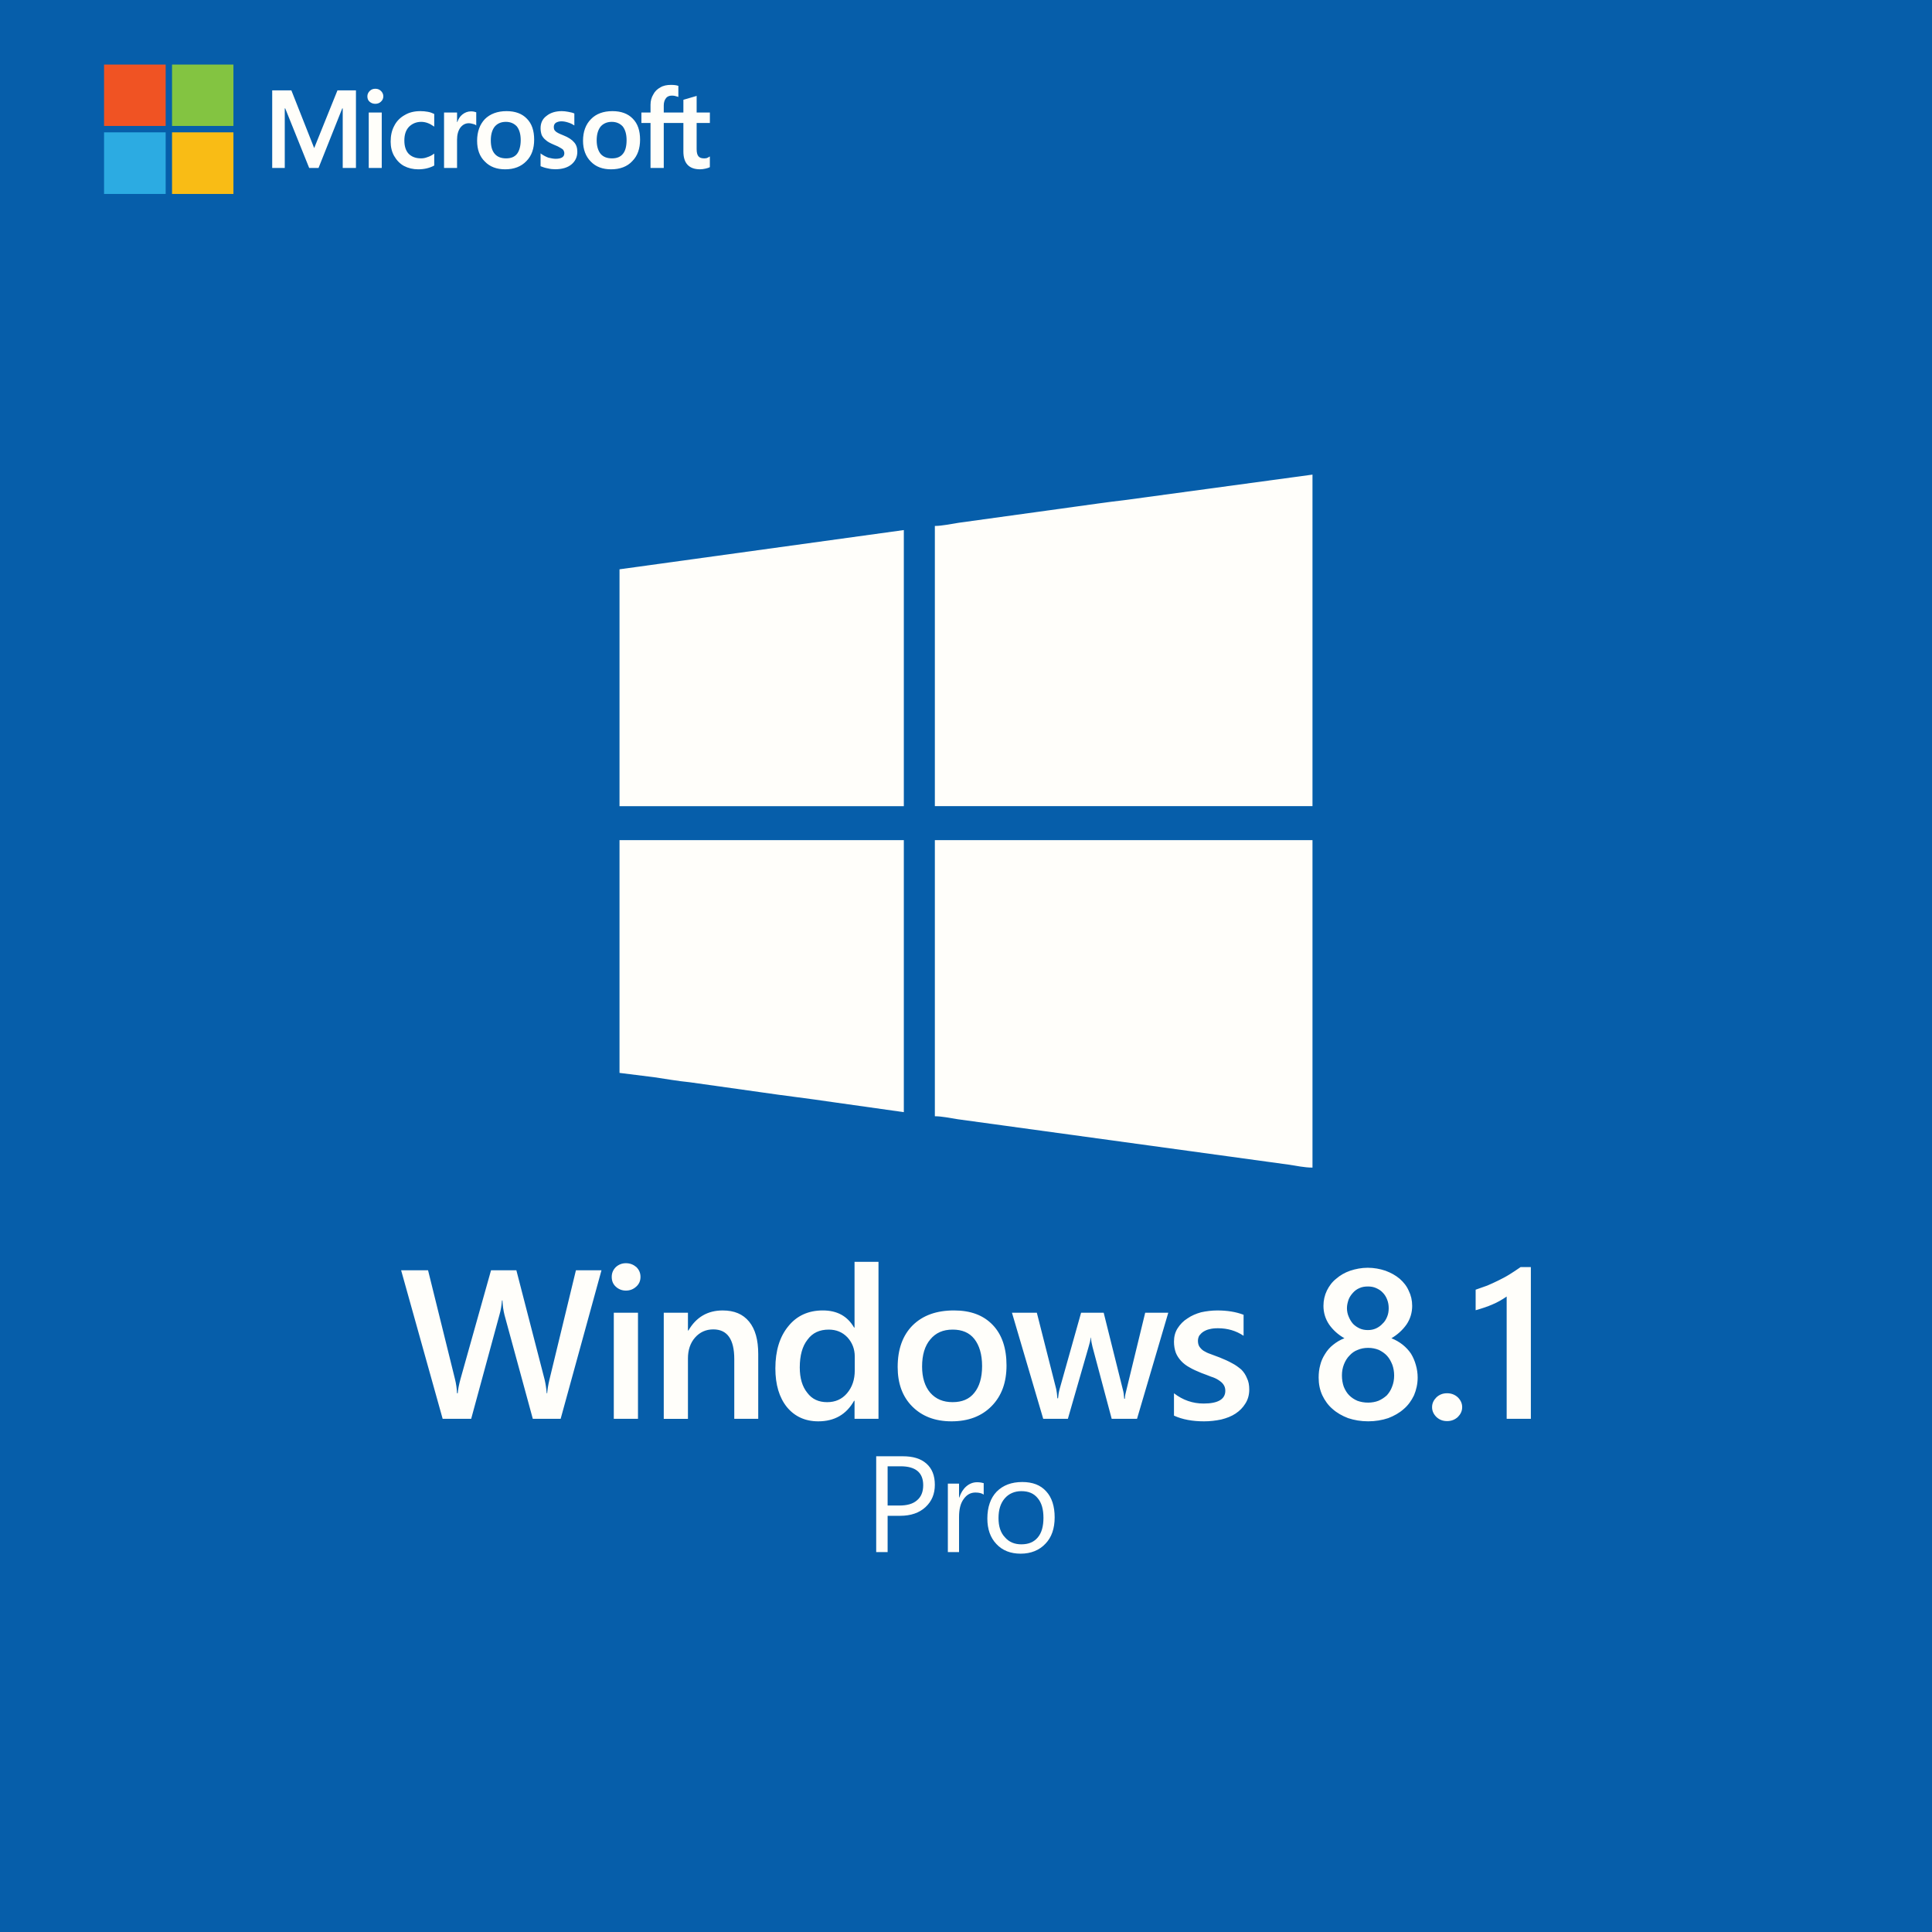
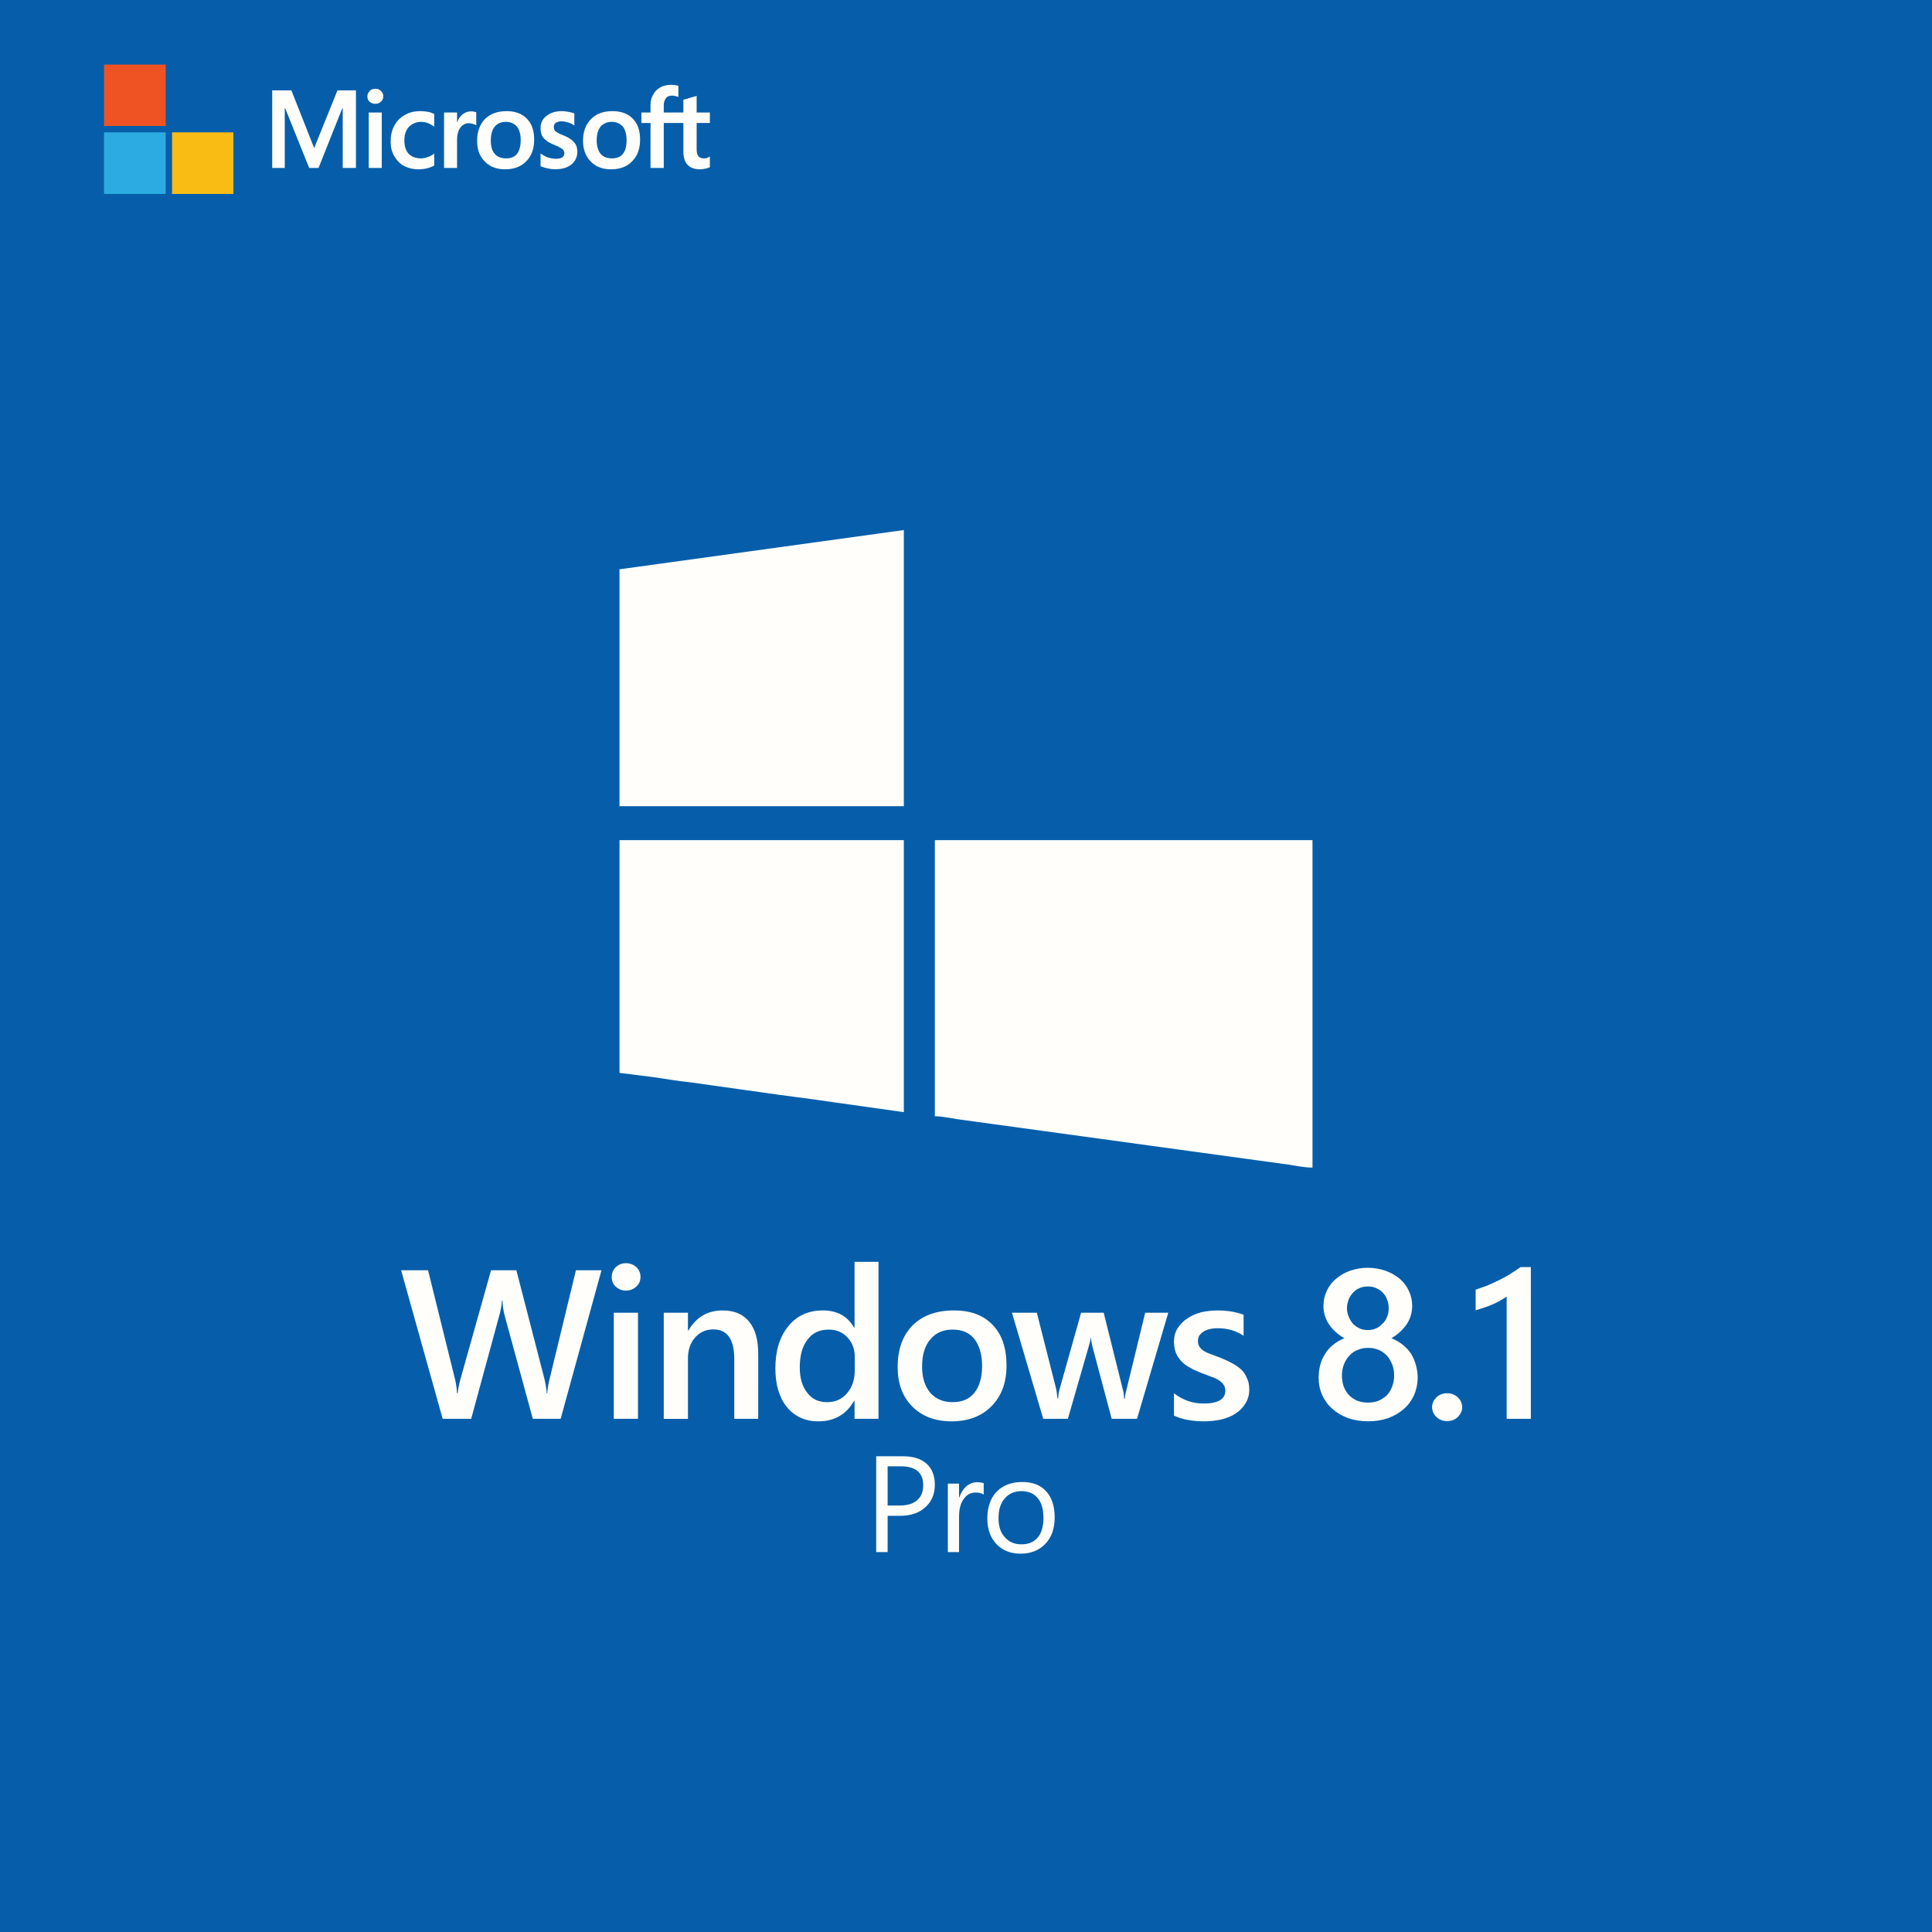
<svg xmlns="http://www.w3.org/2000/svg" version="1.1" id="Layer_1" x="0px" y="0px" viewBox="0 0 1000 1000" style="enable-background:new 0 0 1000 1000;" xml:space="preserve">
  <style type="text/css">
	.st0{fill-rule:evenodd;clip-rule:evenodd;fill:#065EAA;}
	.st1{fill:#FFFEFA;}
	.st2{fill:#F05323;}
	.st3{fill:#83C441;}
	.st4{fill:#2CABE2;}
	.st5{fill:#F9BC15;}
	.st6{fill-rule:evenodd;clip-rule:evenodd;fill:#FFFEFA;}
	.st7{display:none;}
	.st8{display:inline;fill-rule:evenodd;clip-rule:evenodd;fill:#FFFFFF;}
</style>
  <g>
    <rect class="st0" width="1000" height="1000" />
    <path class="st1" d="M311.33,657.49l-21.14,76.89h-14.41l-14.65-53.74c-0.59-2.36-0.94-4.84-1.06-7.56h-0.24   c-0.24,2.6-0.59,5.08-1.3,7.44l-14.65,53.86h-14.76l-21.5-76.89h13.94l13.94,56.34c0.59,2.36,0.94,4.84,1.06,7.32h0.35   c0.12-1.77,0.59-4.25,1.42-7.32l15.83-56.34h13.11l14.65,56.69c0.47,2.01,0.83,4.25,1.06,6.97h0.24c0.12-1.77,0.47-4.13,1.18-7.09   l13.7-56.57H311.33z M323.96,668.01c-2.01,0-3.78-0.71-5.2-2.01c-1.42-1.3-2.13-2.95-2.13-5.08c0-2.01,0.71-3.66,2.13-5.08   c1.42-1.3,3.19-2.01,5.2-2.01c2.13,0,3.9,0.71,5.43,2.01c1.42,1.42,2.13,3.07,2.13,5.08c0,2.01-0.71,3.66-2.13,4.96   C327.86,667.3,326.09,668.01,323.96,668.01L323.96,668.01z M330.22,734.38H317.7v-54.92h12.52V734.38z M392.46,734.38h-12.4v-30.94   c0-10.28-3.66-15.35-10.87-15.35c-3.78,0-6.97,1.42-9.45,4.25c-2.48,2.83-3.66,6.5-3.66,10.75v31.3h-12.52v-54.92h12.52v9.21h0.24   c4.02-6.97,10.04-10.39,17.72-10.39c6.02,0,10.51,1.89,13.7,5.79c3.19,3.9,4.72,9.45,4.72,16.77V734.38z M454.71,734.38h-12.4   v-9.33h-0.24c-4.02,7.09-10.16,10.63-18.54,10.63c-6.73,0-12.16-2.48-16.18-7.32c-4.02-4.96-6.02-11.69-6.02-20.08   c0-9.09,2.24-16.42,6.73-21.85c4.37-5.43,10.39-8.15,17.83-8.15c7.44,0,12.76,2.95,16.18,8.86h0.24v-34.01h12.4V734.38z    M442.42,709.34v-7.2c0-3.9-1.3-7.2-3.78-9.92c-2.6-2.72-5.79-4.02-9.68-4.02c-4.72,0-8.39,1.65-10.98,5.2   c-2.72,3.43-4.02,8.27-4.02,14.41c0,5.55,1.3,9.92,3.9,13.11c2.48,3.31,5.91,4.84,10.28,4.84c4.25,0,7.68-1.54,10.28-4.61   C441.12,717.96,442.42,714.07,442.42,709.34L442.42,709.34z M492.5,735.68c-8.5,0-15.24-2.6-20.31-7.68   c-5.08-5.08-7.56-11.93-7.56-20.43c0-9.21,2.6-16.42,7.79-21.61c5.31-5.2,12.4-7.68,21.38-7.68c8.62,0,15.24,2.48,20.08,7.56   c4.72,4.96,7.09,11.93,7.09,20.9c0,8.74-2.48,15.71-7.68,21.02C508.09,733.08,501.12,735.68,492.5,735.68L492.5,735.68z    M493.09,688.2c-4.96,0-8.74,1.65-11.57,5.08c-2.83,3.31-4.25,8.03-4.25,14.05c0,5.67,1.42,10.28,4.25,13.58   c2.95,3.31,6.73,4.84,11.57,4.84c4.84,0,8.62-1.54,11.22-4.84c2.6-3.19,4.02-7.79,4.02-13.82s-1.42-10.75-4.02-14.05   C501.71,689.74,497.93,688.2,493.09,688.2L493.09,688.2z M604.7,679.46l-16.18,54.92h-13.11l-9.92-37.2   c-0.35-1.42-0.71-3.07-0.83-4.84h-0.12c-0.12,1.3-0.47,2.83-1.06,4.72l-10.75,37.32h-12.76l-16.18-54.92h12.87l10.04,39.57   c0.24,1.18,0.47,2.83,0.59,4.72h0.35c0.12-1.42,0.35-3.07,0.83-4.84l11.1-39.45h11.69l9.92,39.8c0.35,1.18,0.59,2.83,0.71,4.72   h0.35c0-1.42,0.35-2.95,0.83-4.72l9.68-39.8H604.7z M607.65,732.73v-11.57c4.61,3.54,9.68,5.31,15.35,5.31   c7.44,0,11.22-2.24,11.22-6.61c0-1.3-0.35-2.36-0.94-3.19c-0.59-0.94-1.54-1.65-2.6-2.36c-1.06-0.71-2.36-1.3-3.9-1.77   c-1.42-0.59-3.07-1.18-4.96-1.89c-2.24-0.94-4.25-1.77-6.02-2.83c-1.77-0.94-3.31-2.13-4.49-3.43c-1.18-1.3-2.13-2.72-2.72-4.25   c-0.59-1.65-0.94-3.54-0.94-5.67c0-2.6,0.59-4.96,1.89-6.97c1.3-2.01,2.95-3.78,5.08-5.08c2.01-1.42,4.49-2.48,7.09-3.19   c2.72-0.59,5.55-0.94,8.39-0.94c5.08,0,9.57,0.71,13.58,2.24v10.87c-3.9-2.6-8.27-3.9-13.23-3.9c-1.65,0-3.07,0.12-4.37,0.47   c-1.18,0.24-2.24,0.71-3.19,1.3c-0.94,0.59-1.54,1.3-2.13,2.01c-0.47,0.83-0.71,1.77-0.71,2.72c0,1.18,0.24,2.13,0.71,2.95   c0.59,0.83,1.3,1.65,2.24,2.24c0.94,0.59,2.13,1.18,3.54,1.65c1.42,0.59,2.95,1.06,4.72,1.77c2.36,0.94,4.49,1.89,6.38,2.95   c1.89,0.94,3.42,2.13,4.84,3.31c1.3,1.3,2.24,2.72,2.95,4.49c0.83,1.65,1.18,3.54,1.18,5.91c0,2.72-0.71,5.2-2.01,7.2   c-1.3,2.13-2.95,3.78-5.08,5.2c-2.13,1.42-4.61,2.36-7.44,3.07c-2.83,0.59-5.79,0.94-8.86,0.94   C617.22,735.68,612.02,734.73,607.65,732.73L607.65,732.73z M682.53,713c0-2.24,0.24-4.37,0.83-6.5c0.47-2.01,1.42-4.02,2.48-5.67   c1.06-1.77,2.48-3.43,4.13-4.72c1.77-1.42,3.66-2.6,5.91-3.43c-3.31-1.89-5.91-4.25-7.91-7.09c-2.01-2.95-2.95-6.26-2.95-9.68   c0-2.83,0.59-5.43,1.77-7.91c1.18-2.36,2.72-4.49,4.84-6.14c2.01-1.77,4.49-3.19,7.2-4.13c2.83-0.94,5.91-1.54,9.09-1.54   c3.31,0,6.38,0.59,9.21,1.54c2.83,1.06,5.2,2.36,7.32,4.13c2.01,1.77,3.66,3.78,4.72,6.26c1.18,2.36,1.77,4.96,1.77,7.79   c0,3.43-0.94,6.73-2.95,9.68c-2.01,2.83-4.61,5.2-7.79,7.09c2.13,0.83,4.13,2.01,5.79,3.31c1.77,1.42,3.19,2.95,4.37,4.72   c1.06,1.77,1.89,3.66,2.48,5.79c0.59,2.01,0.94,4.25,0.94,6.5c0,3.31-0.71,6.38-1.89,9.21c-1.3,2.72-3.07,5.2-5.31,7.09   c-2.24,2.01-4.96,3.54-8.03,4.72c-3.19,1.06-6.61,1.65-10.39,1.65s-7.2-0.59-10.39-1.65c-3.07-1.18-5.79-2.72-8.03-4.72   c-2.24-1.89-4.02-4.37-5.31-7.09C683.12,719.38,682.53,716.31,682.53,713L682.53,713z M694.58,711.94c0,2.13,0.35,4.13,0.94,5.79   c0.71,1.77,1.65,3.31,2.83,4.49c1.18,1.18,2.6,2.13,4.25,2.83c1.65,0.59,3.43,0.94,5.55,0.94c1.89,0,3.78-0.35,5.31-0.94   c1.65-0.71,3.07-1.65,4.37-2.83c1.18-1.3,2.13-2.83,2.72-4.49c0.71-1.77,1.06-3.66,1.06-5.79c0-2.01-0.35-3.9-0.94-5.55   c-0.71-1.77-1.54-3.31-2.72-4.61c-1.18-1.3-2.6-2.24-4.25-3.07c-1.77-0.71-3.54-1.06-5.55-1.06c-2.01,0-3.78,0.35-5.43,1.06   c-1.65,0.59-3.07,1.65-4.25,2.95c-1.18,1.18-2.13,2.72-2.83,4.49C694.93,707.92,694.58,709.81,694.58,711.94L694.58,711.94z    M697.18,677.1c0,1.65,0.35,3.19,0.94,4.49c0.59,1.42,1.3,2.6,2.24,3.66c0.94,0.94,2.13,1.77,3.43,2.36s2.72,0.83,4.25,0.83   c1.42,0,2.83-0.24,4.13-0.83c1.3-0.59,2.48-1.42,3.43-2.48c1.06-0.94,1.77-2.13,2.36-3.54s0.83-2.83,0.83-4.49   c0-1.54-0.24-3.07-0.83-4.49c-0.47-1.3-1.3-2.6-2.24-3.54c-0.94-1.06-2.13-1.77-3.43-2.36c-1.3-0.59-2.72-0.83-4.25-0.83   c-1.65,0-3.07,0.24-4.37,0.83c-1.42,0.59-2.48,1.42-3.43,2.48c-0.94,1.06-1.77,2.24-2.24,3.54   C697.53,674.15,697.18,675.56,697.18,677.1L697.18,677.1z M749.03,735.56c-2.24,0-4.02-0.71-5.55-2.13   c-1.42-1.42-2.24-3.07-2.24-5.08c0-2.01,0.83-3.66,2.24-5.08c1.54-1.42,3.31-2.13,5.55-2.13c2.13,0,4.02,0.71,5.55,2.13   c1.42,1.42,2.24,3.07,2.24,5.08c0,2.01-0.83,3.66-2.24,5.08C753.04,734.85,751.15,735.56,749.03,735.56L749.03,735.56z    M792.37,655.84v78.54h-12.52v-63.3c-2.24,1.54-4.61,2.95-7.2,4.02c-2.6,1.18-5.55,2.13-8.86,3.07v-10.63   c2.01-0.71,4.02-1.42,6.02-2.13c1.89-0.83,3.78-1.65,5.67-2.6c1.89-0.94,3.78-1.89,5.67-3.07c1.89-1.18,3.9-2.48,5.91-3.9H792.37z" />
-     <path class="st1" d="M459.43,784.58v18.78h-5.91v-49.6h13.7c5.31,0,9.33,1.18,12.28,3.78c2.95,2.6,4.37,6.26,4.37,10.98   s-1.54,8.5-4.84,11.57c-3.19,2.95-7.56,4.49-13.11,4.49H459.43z M459.43,758.95v20.31h6.02c4.02,0,7.09-0.83,9.21-2.72   c2.13-1.77,3.19-4.37,3.19-7.79c0-6.5-3.9-9.8-11.69-9.8H459.43z M509.15,773.59c-0.94-0.71-2.48-1.06-4.25-1.06   c-2.48,0-4.49,1.06-6.14,3.42c-1.65,2.24-2.36,5.31-2.36,9.33v18.07h-5.79v-35.43h5.79v7.2h0.12c0.83-2.48,2.01-4.37,3.66-5.79   c1.65-1.42,3.54-2.13,5.55-2.13c1.54,0,2.6,0.24,3.43,0.47V773.59z M528.29,804.18c-5.2,0-9.45-1.65-12.52-4.96   c-3.19-3.31-4.72-7.79-4.72-13.23c0-5.91,1.65-10.63,4.84-13.94c3.31-3.31,7.68-4.96,13.23-4.96c5.31,0,9.45,1.54,12.4,4.84   c2.95,3.19,4.37,7.79,4.37,13.46c0,5.67-1.54,10.28-4.72,13.58C537.97,802.41,533.6,804.18,528.29,804.18L528.29,804.18z    M528.64,771.82c-3.54,0-6.5,1.3-8.62,3.78s-3.19,5.79-3.19,10.16c0,4.25,1.06,7.56,3.31,9.92c2.13,2.48,4.96,3.66,8.5,3.66   c3.78,0,6.5-1.18,8.5-3.54c2.01-2.36,2.95-5.79,2.95-10.16c0-4.37-0.94-7.79-2.95-10.16C535.14,773,532.42,771.82,528.64,771.82   L528.64,771.82z" />
+     <path class="st1" d="M459.43,784.58v18.78h-5.91v-49.6h13.7c5.31,0,9.33,1.18,12.28,3.78c2.95,2.6,4.37,6.26,4.37,10.98   s-1.54,8.5-4.84,11.57c-3.19,2.95-7.56,4.49-13.11,4.49H459.43z M459.43,758.95v20.31h6.02c4.02,0,7.09-0.83,9.21-2.72   c2.13-1.77,3.19-4.37,3.19-7.79c0-6.5-3.9-9.8-11.69-9.8H459.43z M509.15,773.59c-0.94-0.71-2.48-1.06-4.25-1.06   c-2.48,0-4.49,1.06-6.14,3.42c-1.65,2.24-2.36,5.31-2.36,9.33v18.07h-5.79v-35.43h5.79v7.2h0.12c0.83-2.48,2.01-4.37,3.66-5.79   c1.65-1.42,3.54-2.13,5.55-2.13c1.54,0,2.6,0.24,3.43,0.47V773.59z M528.29,804.18c-5.2,0-9.45-1.65-12.52-4.96   c-3.19-3.31-4.72-7.79-4.72-13.23c0-5.91,1.65-10.63,4.84-13.94c3.31-3.31,7.68-4.96,13.23-4.96c5.31,0,9.45,1.54,12.4,4.84   c2.95,3.19,4.37,7.79,4.37,13.46c0,5.67-1.54,10.28-4.72,13.58C537.97,802.41,533.6,804.18,528.29,804.18L528.29,804.18z    M528.64,771.82c-3.54,0-6.5,1.3-8.62,3.78s-3.19,5.79-3.19,10.16c0,4.25,1.06,7.56,3.31,9.92c2.13,2.48,4.96,3.66,8.5,3.66   c3.78,0,6.5-1.18,8.5-3.54c2.01-2.36,2.95-5.79,2.95-10.16c0-4.37-0.94-7.79-2.95-10.16C535.14,773,532.42,771.82,528.64,771.82   z" />
    <path class="st1" d="M367.43,63.66v-5.43h-6.85V49.6l-0.24,0.12l-6.5,1.89l-0.12,0.12v6.5h-10.16v-3.66c0-1.65,0.47-2.95,1.18-3.78   c0.71-0.94,1.77-1.3,3.07-1.3c1.06,0,2.01,0.24,3.07,0.59l0.24,0.12v-5.79h-0.12c-0.94-0.35-2.24-0.47-3.78-0.47   c-2.01,0-3.9,0.35-5.43,1.3c-1.54,0.83-2.83,2.01-3.66,3.66c-0.94,1.54-1.42,3.31-1.42,5.31v4.02h-4.72v5.43h4.72v23.27h6.85V63.66   h10.16v14.76c0,6.14,2.95,9.21,8.62,9.21c0.83,0,1.89-0.12,2.83-0.35c1.06-0.24,1.77-0.47,2.13-0.71h0.12v-5.55l-0.35,0.12   c-0.35,0.35-0.83,0.47-1.3,0.71c-0.59,0.12-1.06,0.12-1.42,0.12c-1.3,0-2.24-0.35-2.83-1.06c-0.59-0.71-0.94-1.89-0.94-3.66V63.66   H367.43z M316.76,81.97c-2.48,0-4.49-0.71-5.91-2.36c-1.3-1.65-2.01-4.02-2.01-6.97c0-3.07,0.71-5.43,2.01-7.09   c1.42-1.65,3.43-2.48,5.79-2.48c2.36,0,4.25,0.83,5.67,2.36c1.3,1.65,2.01,4.02,2.01,7.09c0,3.07-0.59,5.55-1.89,7.09   C321.13,81.26,319.24,81.97,316.76,81.97 M317,57.52c-4.72,0-8.5,1.42-11.1,4.13c-2.72,2.72-4.13,6.5-4.13,11.22   c0,4.49,1.42,8.15,4.02,10.75c2.6,2.72,6.14,4.02,10.51,4.02c4.61,0,8.39-1.42,10.98-4.25c2.72-2.72,4.02-6.5,4.02-11.1   c0-4.61-1.18-8.27-3.78-10.87C325.03,58.82,321.48,57.52,317,57.52 M290.78,57.52c-3.19,0-5.91,0.83-7.91,2.48   c-2.13,1.54-3.07,3.78-3.07,6.38c0,1.3,0.24,2.48,0.59,3.54c0.47,0.94,1.18,1.89,2.13,2.6c0.83,0.83,2.24,1.54,4.13,2.36   c1.54,0.59,2.72,1.18,3.43,1.65c0.71,0.35,1.3,0.83,1.54,1.18c0.24,0.47,0.47,0.94,0.47,1.65c0,1.89-1.54,2.83-4.49,2.83   c-1.06,0-2.36-0.24-3.78-0.59c-1.3-0.47-2.6-1.18-3.78-2.01l-0.24-0.24v6.61l0.12,0.12c0.94,0.35,2.13,0.83,3.54,1.06   c1.42,0.35,2.72,0.47,3.9,0.47c3.54,0,6.38-0.83,8.39-2.48s3.07-3.9,3.07-6.5c0-2.01-0.47-3.66-1.65-4.96   c-1.06-1.3-2.95-2.6-5.67-3.66c-2.13-0.83-3.54-1.54-4.02-2.13c-0.59-0.47-0.83-1.18-0.83-2.13c0-0.83,0.24-1.54,0.94-2.13   c0.71-0.47,1.77-0.83,2.95-0.83c1.18,0,2.36,0.24,3.43,0.59c1.18,0.35,2.24,0.83,3.07,1.42l0.24,0.12V58.7h-0.12   c-0.71-0.35-1.77-0.59-3.07-0.83C292.9,57.64,291.72,57.52,290.78,57.52 M261.96,81.97c-2.48,0-4.49-0.71-5.91-2.36   s-2.01-4.02-2.01-6.97c0-3.07,0.71-5.43,2.01-7.09c1.42-1.65,3.31-2.48,5.79-2.48c2.36,0,4.25,0.83,5.67,2.36   c1.3,1.65,2.01,4.02,2.01,7.09c0,3.07-0.71,5.55-1.89,7.09C266.33,81.26,264.44,81.97,261.96,81.97 M262.19,57.52   c-4.72,0-8.5,1.42-11.22,4.13c-2.6,2.72-4.02,6.5-4.02,11.22c0,4.49,1.3,8.15,4.02,10.75c2.6,2.72,6.14,4.02,10.51,4.02   c4.61,0,8.27-1.42,10.98-4.25c2.72-2.72,4.02-6.5,4.02-11.1c0-4.61-1.18-8.27-3.78-10.87C270.23,58.82,266.68,57.52,262.19,57.52    M236.57,63.19v-4.96h-6.73v28.7h6.73V72.28c0-2.6,0.59-4.61,1.65-6.14c1.18-1.54,2.6-2.36,4.49-2.36c0.59,0,1.18,0.12,2.01,0.35   c0.71,0.12,1.18,0.35,1.54,0.59l0.24,0.24v-6.85l0,0c-0.71-0.24-1.54-0.47-2.72-0.47c-1.65,0-3.19,0.59-4.49,1.65   c-1.18,0.94-2.01,2.24-2.6,3.9H236.57z M217.67,57.52c-3.07,0-5.79,0.59-8.15,2.01c-2.36,1.3-4.25,3.19-5.43,5.55   c-1.3,2.36-1.89,5.08-1.89,8.27c0,2.72,0.59,5.2,1.77,7.32c1.3,2.24,2.95,4.02,5.08,5.2c2.24,1.18,4.72,1.77,7.44,1.77   c3.19,0,5.91-0.71,8.15-1.89l0.12-0.12v-6.14l-0.35,0.24c-0.94,0.71-2.13,1.3-3.31,1.65c-1.18,0.47-2.24,0.59-3.19,0.59   c-2.72,0-4.84-0.83-6.38-2.36c-1.54-1.65-2.24-4.02-2.24-6.85c0-2.95,0.71-5.31,2.36-7.09c1.65-1.65,3.78-2.6,6.38-2.6   c2.24,0,4.37,0.83,6.38,2.24l0.35,0.24v-6.5l-0.12-0.12c-0.83-0.35-1.77-0.83-3.19-1.06C220.15,57.64,218.97,57.52,217.67,57.52    M197.59,58.23h-6.73v28.7h6.73V58.23z M194.28,45.94c-1.18,0-2.13,0.35-2.95,1.18c-0.71,0.71-1.18,1.65-1.18,2.72   c0,1.18,0.35,2.13,1.18,2.83c0.83,0.71,1.77,1.06,2.95,1.06c1.06,0,2.13-0.35,2.83-1.06c0.83-0.71,1.3-1.65,1.3-2.83   c0-1.06-0.47-2.01-1.18-2.72C196.41,46.3,195.46,45.94,194.28,45.94 M177.39,56.1v30.83h6.85V46.77h-9.57l-12.05,29.88   l-11.81-29.88h-9.92v40.16h6.5V56.1h0.24l12.4,30.83h4.84l12.28-30.83H177.39z" />
    <rect x="53.86" y="33.42" class="st2" width="31.89" height="31.77" />
-     <rect x="89.05" y="33.42" class="st3" width="31.77" height="31.77" />
    <rect x="53.86" y="68.5" class="st4" width="31.89" height="31.89" />
    <rect x="89.05" y="68.5" class="st5" width="31.77" height="31.89" />
    <path class="st6" d="M679.34,604.35V434.86H483.88v142.91c3.54,0,8.03,0.94,11.81,1.54l171.25,23.5   C670.96,603.4,675.21,604.35,679.34,604.35L679.34,604.35z" />
    <polygon class="st6" points="320.66,294.67 320.66,417.27 467.82,417.27 467.82,274.36  " />
    <path class="st6" d="M320.66,555.33l17.95,2.24c5.67,0.83,12.28,2.01,18.42,2.6l36.97,5.2c11.93,1.77,24.33,3.19,36.97,5.08   l36.85,5.2V434.86H320.66V555.33z" />
-     <path class="st6" d="M679.34,245.66l-97.44,13.23c-8.15,0.94-15.71,2.01-24.09,3.19l-61.53,8.5c-3.9,0.59-8.74,1.65-12.4,1.65   v145.03h195.46V245.66z" />
  </g>
  <g class="st7">
    <path class="st8" d="M806.99,38.63c1.52,0,16.6-0.12,17.89,0c0.35,0,0.82,0,1.17,0c1.52,0.12,2.92,0.35,4.21,0.58   c0.7,0.23,1.17,0.35,1.75,0.58c1.05,0.47,2.22,1.05,3.04,1.75c1.4,1.17,2.34,2.81,2.34,4.91c0,1.4-0.23,2.81-0.7,3.98   c-1.99,5.03-7.25,7.37-12.51,8.19c-2.57,0.47-5.26,0.35-7.95,0.35c0.23-0.35,2.34-9.94,2.57-10.76c0.23-1.17,0.47-2.46,0.82-3.62   l0.58-2.69c0.12-0.47,0.12-0.35-0.58-0.35h-13.33c0,0.47-0.23,1.05-0.35,1.52c-0.12,0.58-0.23,1.05-0.35,1.64   c-0.7,3.16-1.52,6.43-2.22,9.59c-0.47,1.99-1.05,4.44-1.52,6.43l-1.4,6.43c5.96,0,12.04,0,18.12,0c1.52,0,3.04,0,4.44-0.12   c3.74-0.35,5.96-0.7,9.59-1.75c2.1-0.58,4.68-1.64,6.55-2.57c0.23-0.23,0.47-0.35,0.7-0.47c0.7-0.35,1.4-0.82,2.22-1.29   c1.17-0.7,2.92-1.99,3.86-2.92c0.23-0.23,0.35-0.35,0.58-0.58l1.05-1.17c1.99-1.87,3.98-5.73,4.33-8.19   c0.35-2.69,0.12-5.5-0.58-8.07c-0.12-0.35-0.23-0.47-0.35-0.82c-0.35-1.05,0.23-1.17,0.7,0.23l1.99,5.85   c1.29,3.86,2.81,7.72,4.09,11.58c0.47,1.64,1.05,3.16,1.64,4.68l2.34,7.02c0.47,1.17,2.34,6.31,2.46,7.02h0.12   c0.12-0.23,0.23-0.23,0.35-0.47c1.05-1.17,2.69-2.92,3.51-3.98c0.47-0.58,1.05-1.17,1.52-1.75l1.17-1.4   c0.23-0.23,0.35-0.23,0.47-0.47l2.34-2.69c0.82-1.17,2.22-2.34,3.04-3.51c0.7-0.94,1.64-1.75,2.34-2.69   c0.82-1.05,2.22-2.46,3.04-3.62l1.17-1.29c0.23-0.23,0.35-0.23,0.47-0.47c0.82-1.05,2.34-2.57,3.04-3.62   c0.47-0.58,1.05-1.17,1.64-1.75c0.47-0.58,1.05-1.17,1.52-1.75l0.82-0.94c0.47-0.58,1.05-1.17,1.52-1.75   c0.12-0.23,0.23-0.23,0.35-0.47l0.82-0.94c0.58-0.7,1.29-1.4,1.87-2.22c0.23-0.23,0.58-0.58,0.82-0.82c0.35-0.47,0.7-0.35,1.4-0.35   h10.06c0.58,0,1.05-0.12,1.52,0h4.21c0.35,0,0.47,0,0.7,0c1.29,0,2.1,0.12,3.16,0.23c2.34,0.35,5.38,1.29,7.13,2.92   c1.17,1.29,2.1,2.69,2.1,4.56c0,1.4-0.12,2.69-0.7,3.86c-0.94,2.57-2.69,4.44-5.03,5.85c-3.27,1.99-7.48,2.92-11.58,2.92h-3.98   c0-0.23,0.23-0.7,0.23-1.05l1.29-5.38c0.12-0.35,0.23-0.82,0.23-1.17c0.47-1.87,0.94-3.62,1.29-5.5c0.23-0.7,0.35-1.4,0.58-2.1   c0.12-0.58,0.47-1.75,0.47-2.22h-14.03l-5.5,23.85c0,0.35-0.12,0.58-0.12,0.82c-0.12,0.35-0.23,0.58-0.23,0.94h19.99   c7.37,0,15.9-2.34,21.63-6.2l2.92-1.99c0.23-0.35,0.47-0.58,0.82-0.82c0.12-0.12,0.23-0.23,0.47-0.35   c0.23-0.35,0.58-0.47,0.82-0.82c0.35-0.47,0.82-0.82,1.17-1.29c0.7-0.94,1.4-1.87,1.99-2.92c0.12-0.23,0.12-0.35,0.23-0.58   c0.12-0.12,0.23-0.35,0.23-0.47c2.1-4.21,1.75-9.47-1.17-13.1c-0.23-0.23-0.35-0.47-0.47-0.58l-2.46-2.34l-2.22-1.4   c-0.94-0.58-1.99-1.05-3.16-1.52c-3.62-1.4-7.72-2.22-11.93-2.22h-30.05c-0.23,0-1.64,1.75-1.87,2.1l-4.21,5.03   c-0.12,0.12-0.12,0.23-0.23,0.35l-7.37,9.24c-1.29,1.52-3.51,4.44-4.56,6.2c-0.12,0.23-0.23,0.58-0.47,0.82   c0-0.94-0.47-2.34-0.7-3.16c-0.23-1.05-0.58-2.1-0.82-3.04l-3.86-11.69c-0.35-0.82-1.64-5.14-1.99-5.85h-53.2l-1.4,5.96   c0,0.35-0.12,0.7-0.23,1.05C807.23,37.81,806.99,38.28,806.99,38.63L806.99,38.63z M861.71,82.6c3.51,0,6.2,0.12,9.59,0.58   c0.82,0.12,6.43,0.94,6.43,2.69c0,1.99-8.42,2.92-10.17,3.04c-2.57,0.12-4.68,0.23-7.25,0.23c-0.35,0-0.58-0.12-1.05-0.12   c-1.17,0-3.04-0.12-4.21-0.23c-0.7-0.12-1.4-0.23-2.1-0.35c-1.29-0.23-6.43-1.05-6.2-2.69c0.12-1.52,4.68-2.34,6.43-2.57   C855.75,82.71,858.67,82.6,861.71,82.6L861.71,82.6z M796.47,85.52c0,0.82,0.35,1.17,0.94,1.75c0.7,0.7,1.87,1.29,2.92,1.64   c5.26,2.1,11.58,3.04,17.07,3.86l6.2,0.82c0.82,0,1.4,0.12,2.22,0.23l6.31,0.47c0.35,0,0.23,0.12,0.58,0.12l6.55,0.35   c0.23,0,0.23,0.12,0.58,0.12c0.12,0,0.35,0,0.58,0l1.64,0.12c1.52,0,2.92,0.12,4.44,0.12c0.35,0,0.7,0.12,1.05,0.12   c1.17,0,2.46,0.12,3.39,0.12c0.35,0,0.82,0,1.17,0l4.56,0.12c0.94,0,1.52,0.12,2.34,0.12l19.53-0.23c0.47,0,0.7-0.12,1.17-0.12   c0.82,0,1.52,0,2.34,0l11.34-0.58c0.23,0,0.23,0,0.47-0.12c0.23,0,0.35,0,0.58,0c0.23,0,0.82-0.12,1.17-0.12   c2.22-0.12,4.44-0.35,6.66-0.47c0.7-0.12,1.4-0.23,2.1-0.23c2.34-0.12,6.31-0.7,8.54-1.05c4.44-0.7,11.34-1.75,15.67-3.51   c1.17-0.47,2.22-0.94,3.16-1.64c1.05-0.7,1.64-1.87,0.7-3.04c-3.16-4.09-21.87-6.2-26.66-6.78c-0.7,0-1.52-0.12-2.22-0.23   l-3.27-0.23c-0.23,0-0.7-0.12-1.05-0.12c-0.7,0-1.52-0.23-2.22-0.23c-0.7,0-1.52-0.12-2.22-0.12c-1.4-0.12-3.04-0.12-4.44-0.35   c-0.23,0-0.47,0-0.58,0c-0.35,0-0.35,0-0.58,0c-0.12,0-0.35,0-0.58,0c-0.23,0-0.23-0.12-0.58-0.12c-0.23,0-0.35,0-0.58,0   c-0.23,0-0.23,0-0.58,0c-0.12,0-0.35,0-0.58,0s-0.23-0.12-0.47-0.12c-0.82,0-1.64,0-2.34,0c-0.82-0.12-3.86-0.23-4.68-0.23   c-0.35,0-0.58,0-1.05,0s-0.82,0-1.17,0c-0.47,0-0.7-0.12-1.17-0.12h-3.51c-0.82,0-1.64,0-2.46,0c-0.82,0-1.52-0.12-2.34-0.12   c-1.64,0-3.27,0-4.79,0c-0.94,0-1.64,0.12-2.46,0.12c-0.82,0-1.64,0-2.34,0h-3.62c-0.47,0-0.7,0.12-1.17,0.12   c-1.64,0-3.04,0.12-4.79,0.12c-0.35,0-0.7,0-1.17,0l-5.73,0.35c-0.58,0-1.17,0-1.75,0l-2.22,0.23c-0.23,0-0.47,0-0.7,0   c-1.4,0.12-3.04,0.23-4.44,0.35c-0.47,0-0.82,0-1.17,0.12l-5.61,0.47c-0.7,0.12-1.52,0.12-2.22,0.23c-0.35,0-0.7,0.12-1.05,0.12   c-4.91,0.58-10.87,1.4-15.67,2.57c-1.75,0.47-5.61,1.52-7.25,2.46c-0.35,0.23-0.47,0.35-0.82,0.47c-0.12,0.12-0.23,0.12-0.35,0.23   C797.29,84,796.47,84.7,796.47,85.52L796.47,85.52z" />
  </g>
</svg>